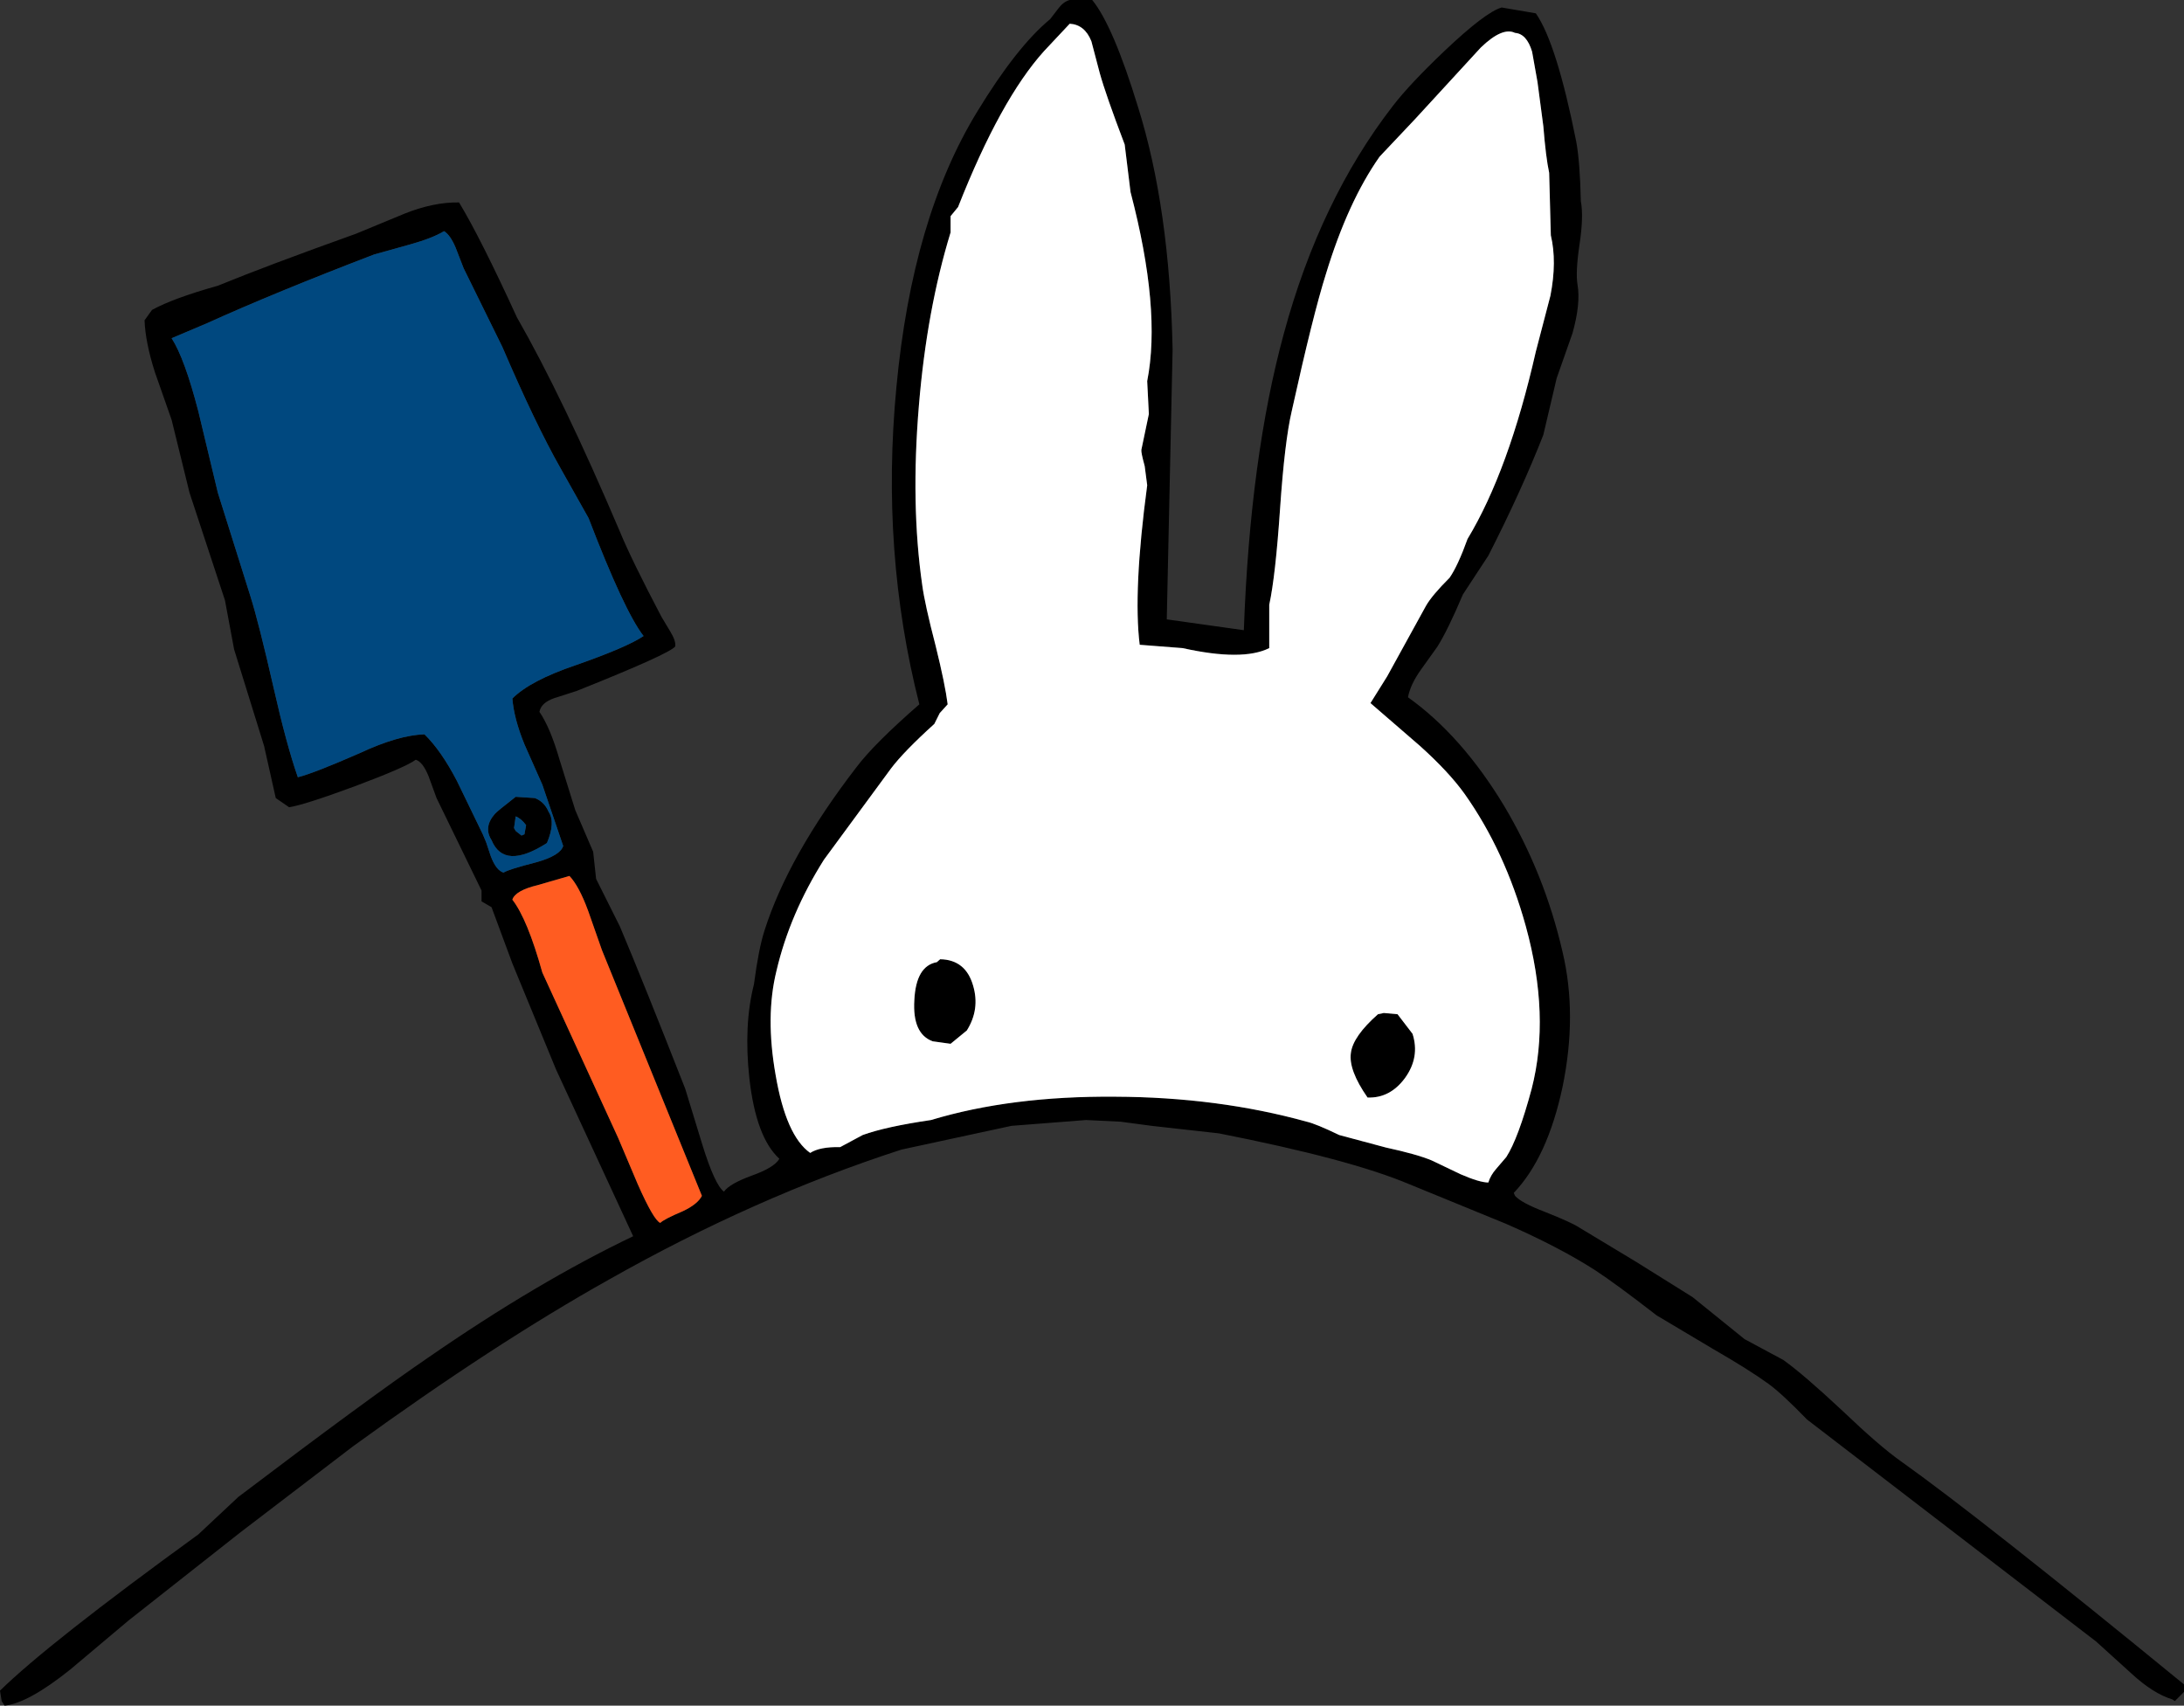
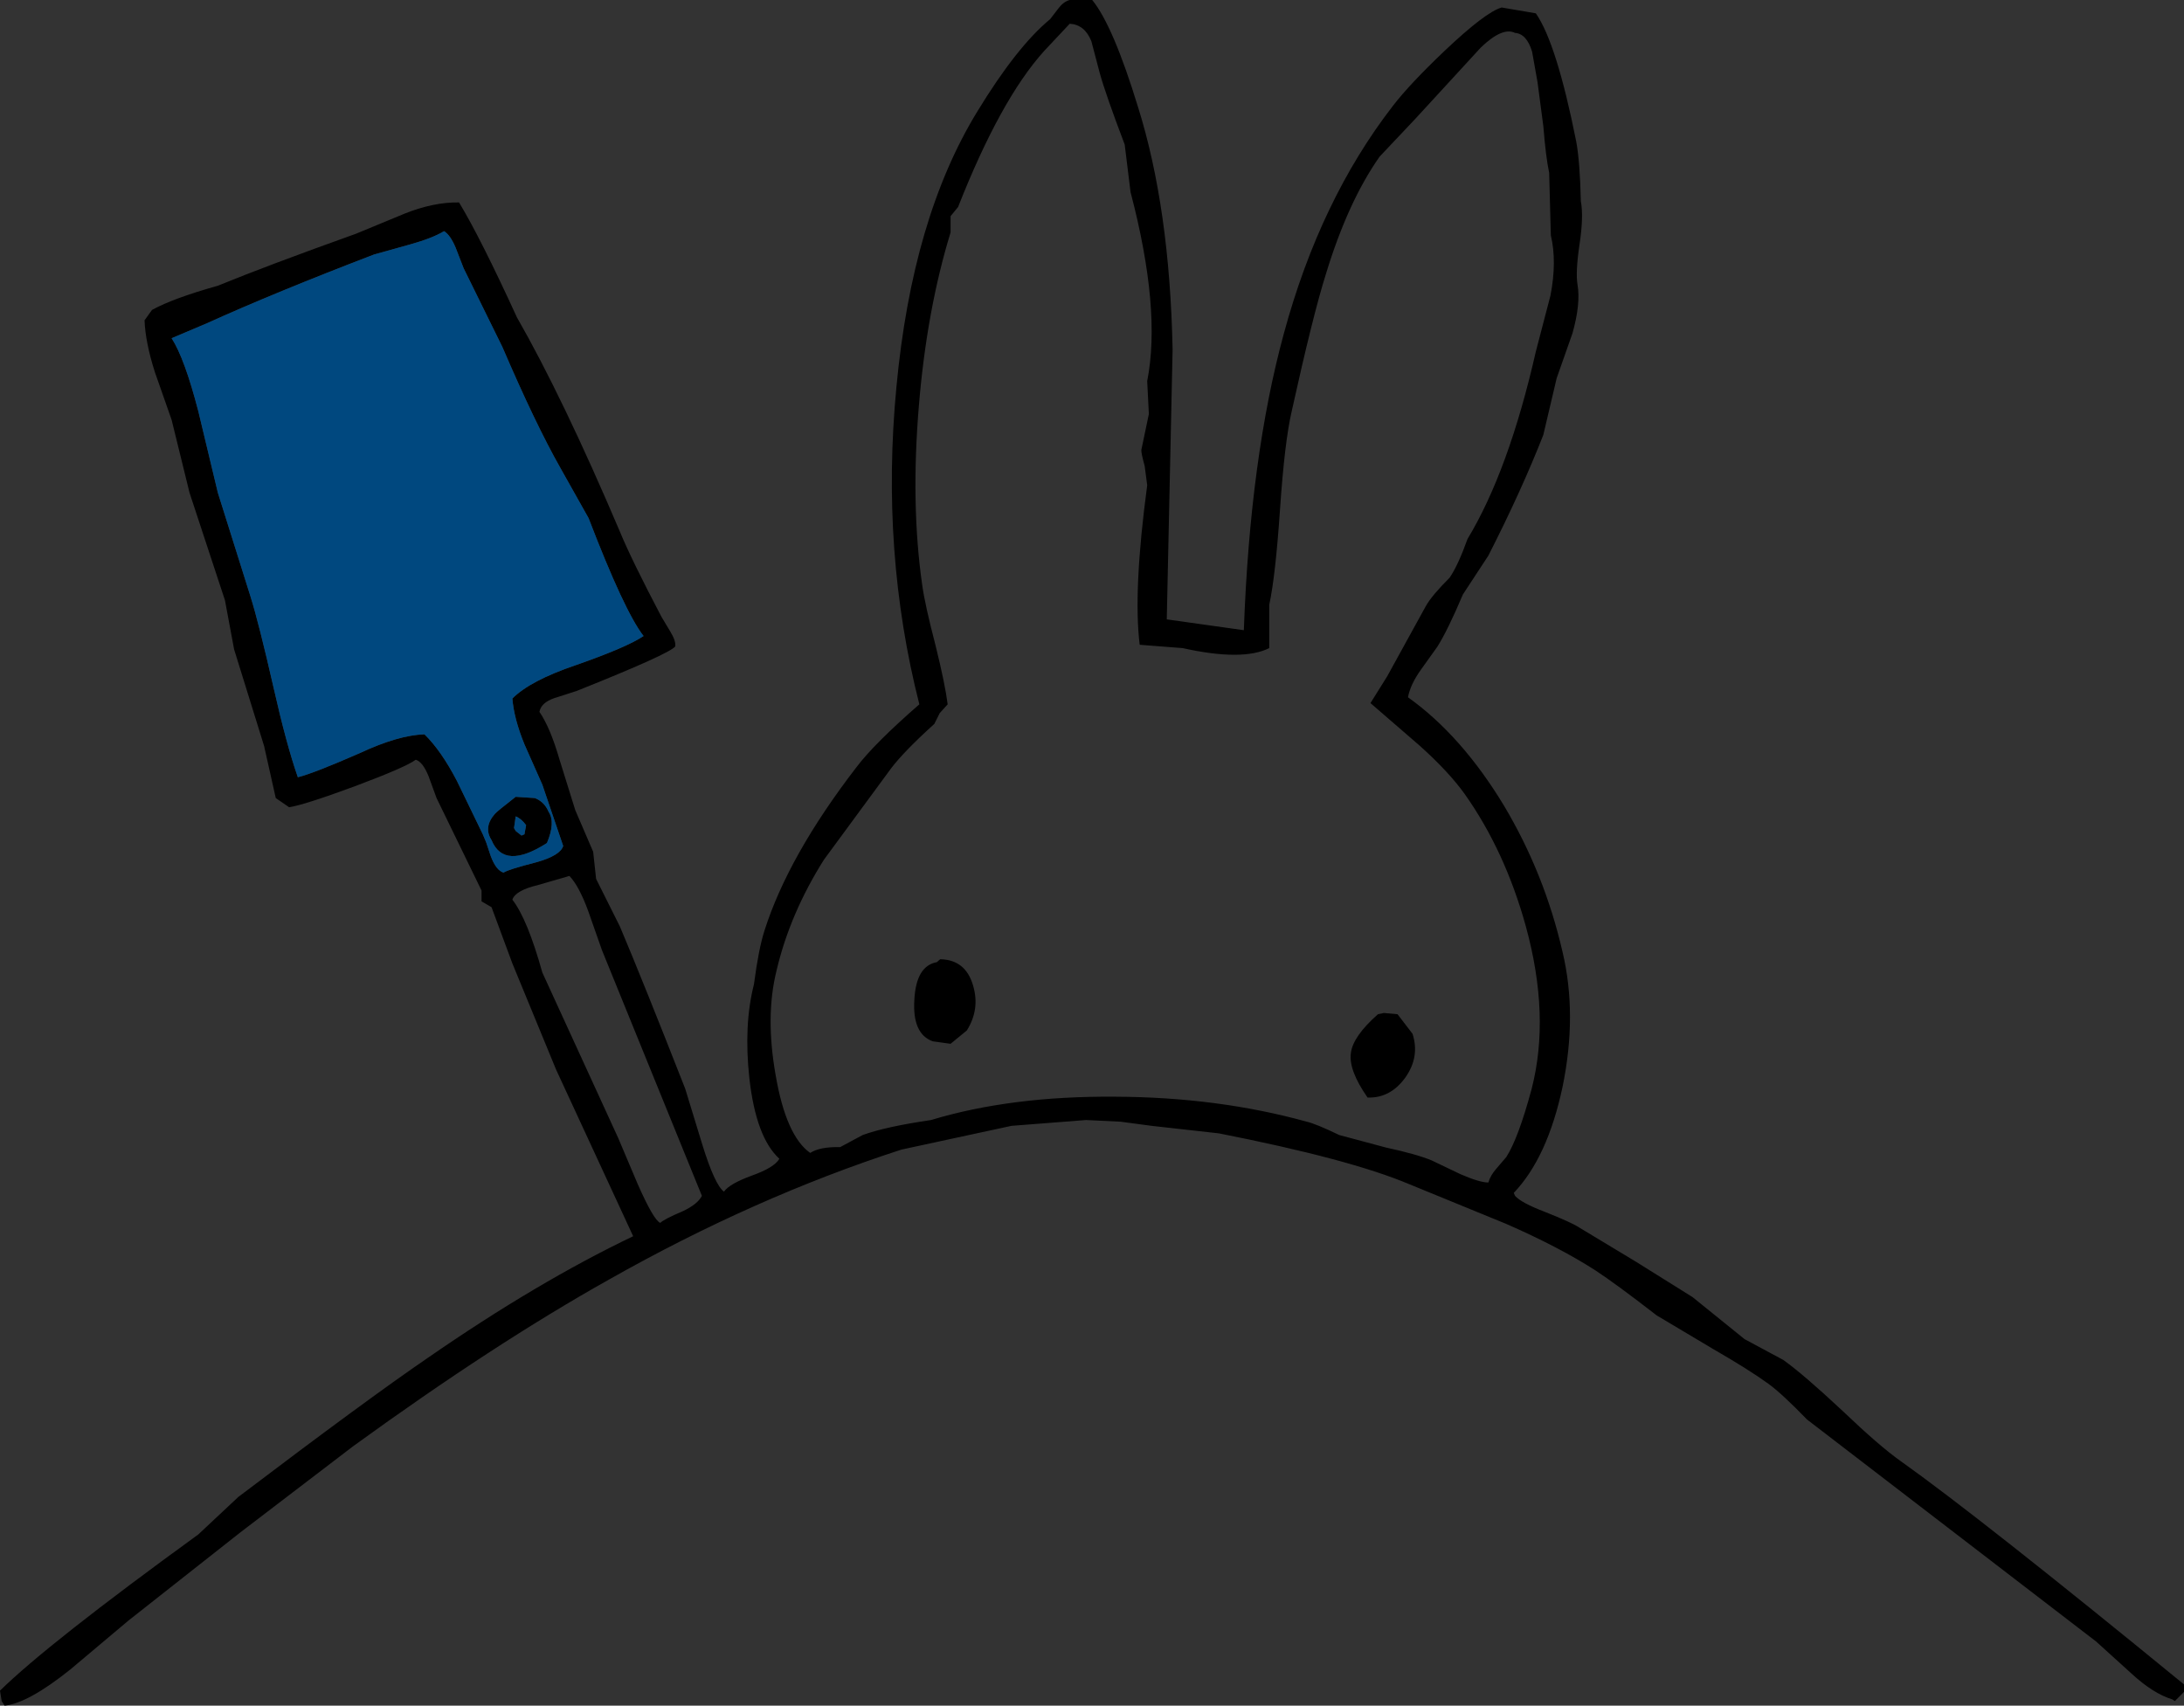
<svg xmlns="http://www.w3.org/2000/svg" height="204.75px" width="262.15px">
  <rect width="100%" height="100%" fill="#333333" stroke="none" />
  <g transform="matrix(1.0, 0.0, 0.0, 1.0, 131.6, 95.95)">
    <path d="M52.95 -86.1 L52.3 -89.75 Q51.65 -91.9 50.25 -92.0 48.75 -92.75 46.15 -90.25 L38.25 -81.65 34.0 -77.15 Q30.2 -71.75 27.55 -63.05 26.0 -58.15 23.45 -46.6 22.6 -42.95 22.05 -34.9 21.5 -26.8 20.75 -23.35 L20.75 -18.15 Q17.55 -16.55 10.35 -18.15 L5.2 -18.55 Q4.4 -25.0 6.1 -37.7 L5.8 -40.0 Q5.35 -41.65 5.4 -41.95 L6.3 -46.25 6.1 -50.2 Q7.8 -58.8 4.1 -72.9 L3.4 -78.6 Q1.1 -84.65 0.4 -87.2 L-0.6 -91.0 Q-1.4 -93.0 -3.2 -93.1 L-6.25 -89.85 Q-11.5 -84.05 -16.6 -71.1 L-17.5 -70.0 -17.5 -68.05 Q-20.35 -58.75 -21.3 -47.3 -22.3 -35.4 -20.9 -25.7 -20.6 -23.45 -19.3 -18.45 -18.15 -13.8 -17.85 -11.4 L-18.8 -10.35 -19.45 -9.05 Q-23.1 -5.75 -24.65 -3.7 L-32.7 7.25 Q-36.8 13.75 -38.4 20.6 -39.75 26.05 -38.5 33.1 -37.25 40.4 -34.35 42.45 -33.2 41.7 -30.75 41.75 L-28.05 40.3 Q-25.3 39.3 -19.85 38.5 -10.25 35.6 2.25 35.7 14.6 35.75 25.25 38.7 26.35 38.95 29.15 40.3 L34.75 41.8 Q38.45 42.6 40.25 43.35 L43.7 45.0 Q46.0 46.0 47.05 46.0 47.3 45.15 48.0 44.35 L49.2 42.95 Q50.65 40.7 52.25 34.75 54.5 26.0 51.55 15.25 49.05 6.2 44.2 -0.65 42.3 -3.3 38.85 -6.4 L32.9 -11.55 34.9 -14.75 39.55 -23.2 Q40.25 -24.45 42.4 -26.6 43.4 -28.05 44.55 -31.25 49.5 -39.45 52.75 -53.75 L54.5 -60.45 Q55.3 -64.55 54.55 -67.7 L54.35 -75.2 Q53.95 -77.05 53.65 -80.8 L52.95 -86.1 M48.65 -95.05 L52.75 -94.35 Q55.25 -90.75 57.6 -78.95 58.05 -76.5 58.15 -71.8 58.5 -70.0 58.0 -66.65 57.5 -63.3 57.75 -61.8 58.15 -59.5 57.15 -55.95 L55.25 -50.55 53.65 -43.75 Q51.05 -37.1 47.05 -29.25 L44.0 -24.6 Q42.2 -20.35 40.95 -18.35 L38.95 -15.55 Q37.7 -13.8 37.4 -12.25 43.85 -7.65 48.95 0.8 53.8 8.95 55.95 18.3 57.75 25.85 55.95 34.55 54.15 43.0 50.1 47.25 L50.25 47.6 Q51.0 48.45 53.9 49.55 57.05 50.8 57.95 51.4 L64.75 55.5 71.55 59.75 77.8 64.8 82.45 67.3 Q84.9 69.05 89.55 73.4 94.0 77.65 96.55 79.45 106.05 86.2 130.55 106.25 L130.55 107.15 129.45 108.25 129.15 108.05 Q126.85 107.35 124.25 104.95 L120.0 101.1 102.1 87.35 85.3 74.45 Q82.3 71.35 80.65 70.15 78.3 68.45 74.05 66.0 L67.25 61.95 Q62.35 58.15 59.9 56.55 55.55 53.75 49.15 50.95 L37.55 46.2 Q30.45 43.2 14.7 40.1 L6.65 39.2 2.9 38.7 -1.25 38.5 -10.2 39.2 -23.4 42.05 Q-41.0 47.75 -58.5 57.65 -72.25 65.35 -89.2 77.65 L-102.75 88.0 -116.2 98.6 -123.15 104.45 Q-128.2 108.5 -131.05 108.8 L-131.4 108.25 -131.6 107.0 Q-125.85 101.35 -107.8 88.25 L-103.0 83.75 Q-87.5 72.0 -80.25 67.05 -67.1 57.95 -55.6 52.45 L-64.85 32.45 -70.1 19.7 -72.6 12.95 -73.8 12.25 -73.8 10.95 -79.2 -0.15 -80.15 -2.75 Q-80.85 -4.5 -81.7 -4.75 -82.9 -3.85 -89.05 -1.55 -95.15 0.7 -96.9 0.95 L-98.5 -0.15 -99.9 -6.4 -103.5 -18.0 -104.6 -23.9 -108.85 -36.8 -111.0 -45.55 -113.0 -51.25 Q-114.15 -54.85 -114.25 -57.5 L-113.35 -58.75 Q-110.8 -60.15 -105.45 -61.65 -99.6 -64.05 -88.85 -67.9 L-83.05 -70.3 Q-79.55 -71.7 -76.5 -71.65 -73.95 -67.45 -69.55 -57.85 -64.05 -48.25 -57.2 -32.15 -55.8 -28.75 -52.2 -21.9 L-51.15 -20.15 Q-50.45 -19.0 -50.55 -18.35 -51.25 -17.45 -62.4 -13.0 L-65.05 -12.15 Q-66.65 -11.6 -66.85 -10.5 -65.55 -8.6 -64.45 -4.8 L-62.55 1.3 -60.4 6.3 -60.05 9.55 -57.2 15.25 Q-54.45 21.75 -49.35 34.75 L-47.3 41.45 Q-45.8 46.3 -44.7 47.1 -44.05 46.15 -41.3 45.15 -38.65 44.2 -38.05 43.15 -40.85 40.6 -41.65 33.5 -42.35 27.1 -41.1 22.2 -40.55 18.0 -39.85 15.8 -37.0 6.8 -28.8 -3.85 -26.7 -6.65 -21.25 -11.4 -25.9 -29.7 -24.0 -49.5 -22.1 -69.8 -14.3 -82.55 -9.55 -90.35 -5.55 -93.65 L-4.55 -94.95 Q-3.95 -95.75 -3.2 -95.95 L-0.5 -95.95 Q2.0 -92.9 5.0 -83.1 8.8 -71.0 9.15 -54.0 L8.45 -21.6 17.7 -20.3 Q18.45 -41.05 22.5 -55.9 26.85 -71.95 35.6 -83.25 37.6 -85.85 41.75 -89.8 46.7 -94.5 48.65 -95.05 M37.95 28.15 Q38.85 30.95 37.05 33.45 35.25 35.9 32.55 35.8 30.25 32.5 30.55 30.45 30.8 28.45 33.8 25.8 L34.5 25.65 36.15 25.8 37.95 28.15 M-106.75 -57.15 L-111.0 -55.35 Q-109.45 -52.95 -107.8 -46.6 L-105.45 -36.8 -101.55 -24.4 Q-100.55 -21.25 -98.75 -13.35 -97.2 -6.5 -95.85 -2.65 -94.0 -3.1 -88.4 -5.55 -83.8 -7.7 -80.65 -7.8 -78.65 -5.85 -76.75 -2.2 L-73.65 4.2 -73.25 5.15 -72.7 6.8 Q-72.05 8.55 -71.15 8.8 -70.7 8.45 -67.2 7.55 -64.35 6.75 -64.0 5.6 L-66.5 -1.75 -68.65 -6.6 Q-69.9 -9.65 -70.1 -12.1 -67.95 -14.25 -62.5 -16.1 -56.35 -18.25 -54.35 -19.6 -56.65 -22.55 -60.95 -33.75 L-64.35 -39.8 Q-67.35 -45.1 -71.3 -54.3 L-75.95 -63.75 -76.9 -66.2 Q-77.55 -67.75 -78.3 -68.2 -79.7 -67.35 -82.4 -66.6 L-86.7 -65.4 Q-98.7 -60.8 -106.75 -57.15 M-67.4 -0.15 Q-66.25 0.3 -65.75 1.5 -64.9 2.75 -65.95 5.25 -71.1 8.55 -72.6 4.9 -73.6 3.35 -72.2 1.75 -71.95 1.45 -69.7 -0.3 L-67.4 -0.15 M-18.75 19.2 Q-15.7 19.25 -14.8 22.35 -13.95 25.2 -15.55 27.75 L-17.5 29.35 -19.65 29.05 Q-22.1 28.15 -21.85 24.1 -21.65 20.0 -19.15 19.55 L-18.75 19.2 M-69.9 3.45 L-69.7 3.8 -69.0 4.35 -68.65 4.2 -68.45 3.1 Q-69.05 2.3 -69.7 2.05 L-69.9 3.45 M-70.1 12.05 Q-68.3 14.35 -66.5 20.8 L-57.4 40.65 -55.05 46.2 Q-53.15 50.5 -52.35 50.85 -51.9 50.4 -49.65 49.45 -47.85 48.6 -47.35 47.6 L-59.35 18.1 -61.0 13.4 Q-62.1 10.4 -63.25 9.2 L-67.05 10.3 Q-69.75 10.95 -70.1 12.05" fill="#000000" fill-rule="evenodd" stroke="none" />
-     <path d="M52.95 -86.1 L53.65 -80.8 Q53.95 -77.05 54.35 -75.2 L54.55 -67.7 Q55.3 -64.55 54.5 -60.45 L52.75 -53.75 Q49.5 -39.45 44.55 -31.25 43.4 -28.05 42.4 -26.6 40.25 -24.45 39.55 -23.2 L34.9 -14.75 32.9 -11.55 38.85 -6.4 Q42.3 -3.3 44.2 -0.65 49.05 6.2 51.55 15.25 54.5 26.0 52.25 34.75 50.65 40.7 49.2 42.95 L48.0 44.35 Q47.3 45.15 47.05 46.0 46.0 46.0 43.7 45.0 L40.25 43.35 Q38.45 42.6 34.75 41.8 L29.15 40.3 Q26.35 38.95 25.25 38.7 14.6 35.75 2.25 35.7 -10.25 35.6 -19.85 38.5 -25.3 39.3 -28.05 40.3 L-30.75 41.75 Q-33.2 41.7 -34.35 42.45 -37.25 40.4 -38.5 33.1 -39.75 26.05 -38.4 20.6 -36.8 13.75 -32.7 7.25 L-24.65 -3.7 Q-23.1 -5.75 -19.45 -9.05 L-18.8 -10.35 -17.85 -11.4 Q-18.15 -13.8 -19.3 -18.45 -20.6 -23.45 -20.9 -25.7 -22.3 -35.4 -21.3 -47.3 -20.35 -58.75 -17.5 -68.05 L-17.5 -70.0 -16.6 -71.1 Q-11.5 -84.05 -6.25 -89.85 L-3.2 -93.1 Q-1.4 -93.0 -0.6 -91.0 L0.4 -87.2 Q1.1 -84.65 3.4 -78.6 L4.1 -72.9 Q7.8 -58.8 6.1 -50.2 L6.3 -46.25 5.4 -41.95 Q5.35 -41.65 5.8 -40.0 L6.1 -37.7 Q4.4 -25.0 5.2 -18.55 L10.35 -18.15 Q17.55 -16.55 20.75 -18.15 L20.75 -23.35 Q21.5 -26.8 22.05 -34.9 22.6 -42.95 23.45 -46.6 26.0 -58.15 27.55 -63.05 30.2 -71.75 34.0 -77.15 L38.25 -81.65 46.15 -90.25 Q48.75 -92.75 50.25 -92.0 51.65 -91.9 52.3 -89.75 L52.95 -86.1 M37.95 28.15 L36.15 25.8 34.5 25.65 33.8 25.8 Q30.8 28.45 30.55 30.45 30.25 32.5 32.55 35.8 35.25 35.9 37.05 33.45 38.85 30.95 37.95 28.15 M-18.75 19.2 L-19.15 19.55 Q-21.65 20.0 -21.85 24.1 -22.1 28.15 -19.65 29.05 L-17.5 29.35 -15.55 27.75 Q-13.95 25.2 -14.8 22.35 -15.7 19.25 -18.75 19.2" fill="#ffffff" fill-rule="evenodd" stroke="none" />
-     <path d="M-70.1 12.05 Q-69.75 10.95 -67.05 10.3 L-63.25 9.2 Q-62.1 10.4 -61.0 13.4 L-59.35 18.1 -47.35 47.6 Q-47.85 48.6 -49.65 49.45 -51.9 50.4 -52.35 50.85 -53.15 50.5 -55.05 46.2 L-57.4 40.65 -66.5 20.8 Q-68.3 14.35 -70.1 12.05" fill="#ff5c21" fill-rule="evenodd" stroke="none" />
    <path d="M-67.4 -0.15 L-69.7 -0.3 Q-71.95 1.45 -72.2 1.75 -73.6 3.35 -72.6 4.9 -71.1 8.55 -65.95 5.25 -64.9 2.75 -65.75 1.5 -66.25 0.3 -67.4 -0.15 M-106.75 -57.15 Q-98.7 -60.8 -86.7 -65.4 L-82.4 -66.6 Q-79.7 -67.35 -78.3 -68.2 -77.55 -67.75 -76.9 -66.2 L-75.95 -63.75 -71.3 -54.3 Q-67.35 -45.1 -64.35 -39.8 L-60.95 -33.75 Q-56.65 -22.55 -54.35 -19.6 -56.35 -18.25 -62.5 -16.1 -67.95 -14.25 -70.1 -12.1 -69.9 -9.65 -68.65 -6.6 L-66.5 -1.75 -64.0 5.6 Q-64.35 6.75 -67.2 7.55 -70.7 8.45 -71.15 8.8 -72.05 8.55 -72.7 6.8 L-73.25 5.15 -73.65 4.2 -76.75 -2.2 Q-78.65 -5.85 -80.65 -7.8 -83.8 -7.7 -88.4 -5.55 -94.0 -3.1 -95.85 -2.65 -97.2 -6.5 -98.75 -13.35 -100.55 -21.25 -101.55 -24.4 L-105.45 -36.8 -107.8 -46.6 Q-109.45 -52.95 -111.0 -55.35 L-106.75 -57.15 M-69.9 3.45 L-69.7 2.05 Q-69.05 2.3 -68.45 3.1 L-68.65 4.2 -69.0 4.35 -69.7 3.8 -69.9 3.45" fill="#00487f" fill-rule="evenodd" stroke="none" />
  </g>
</svg>